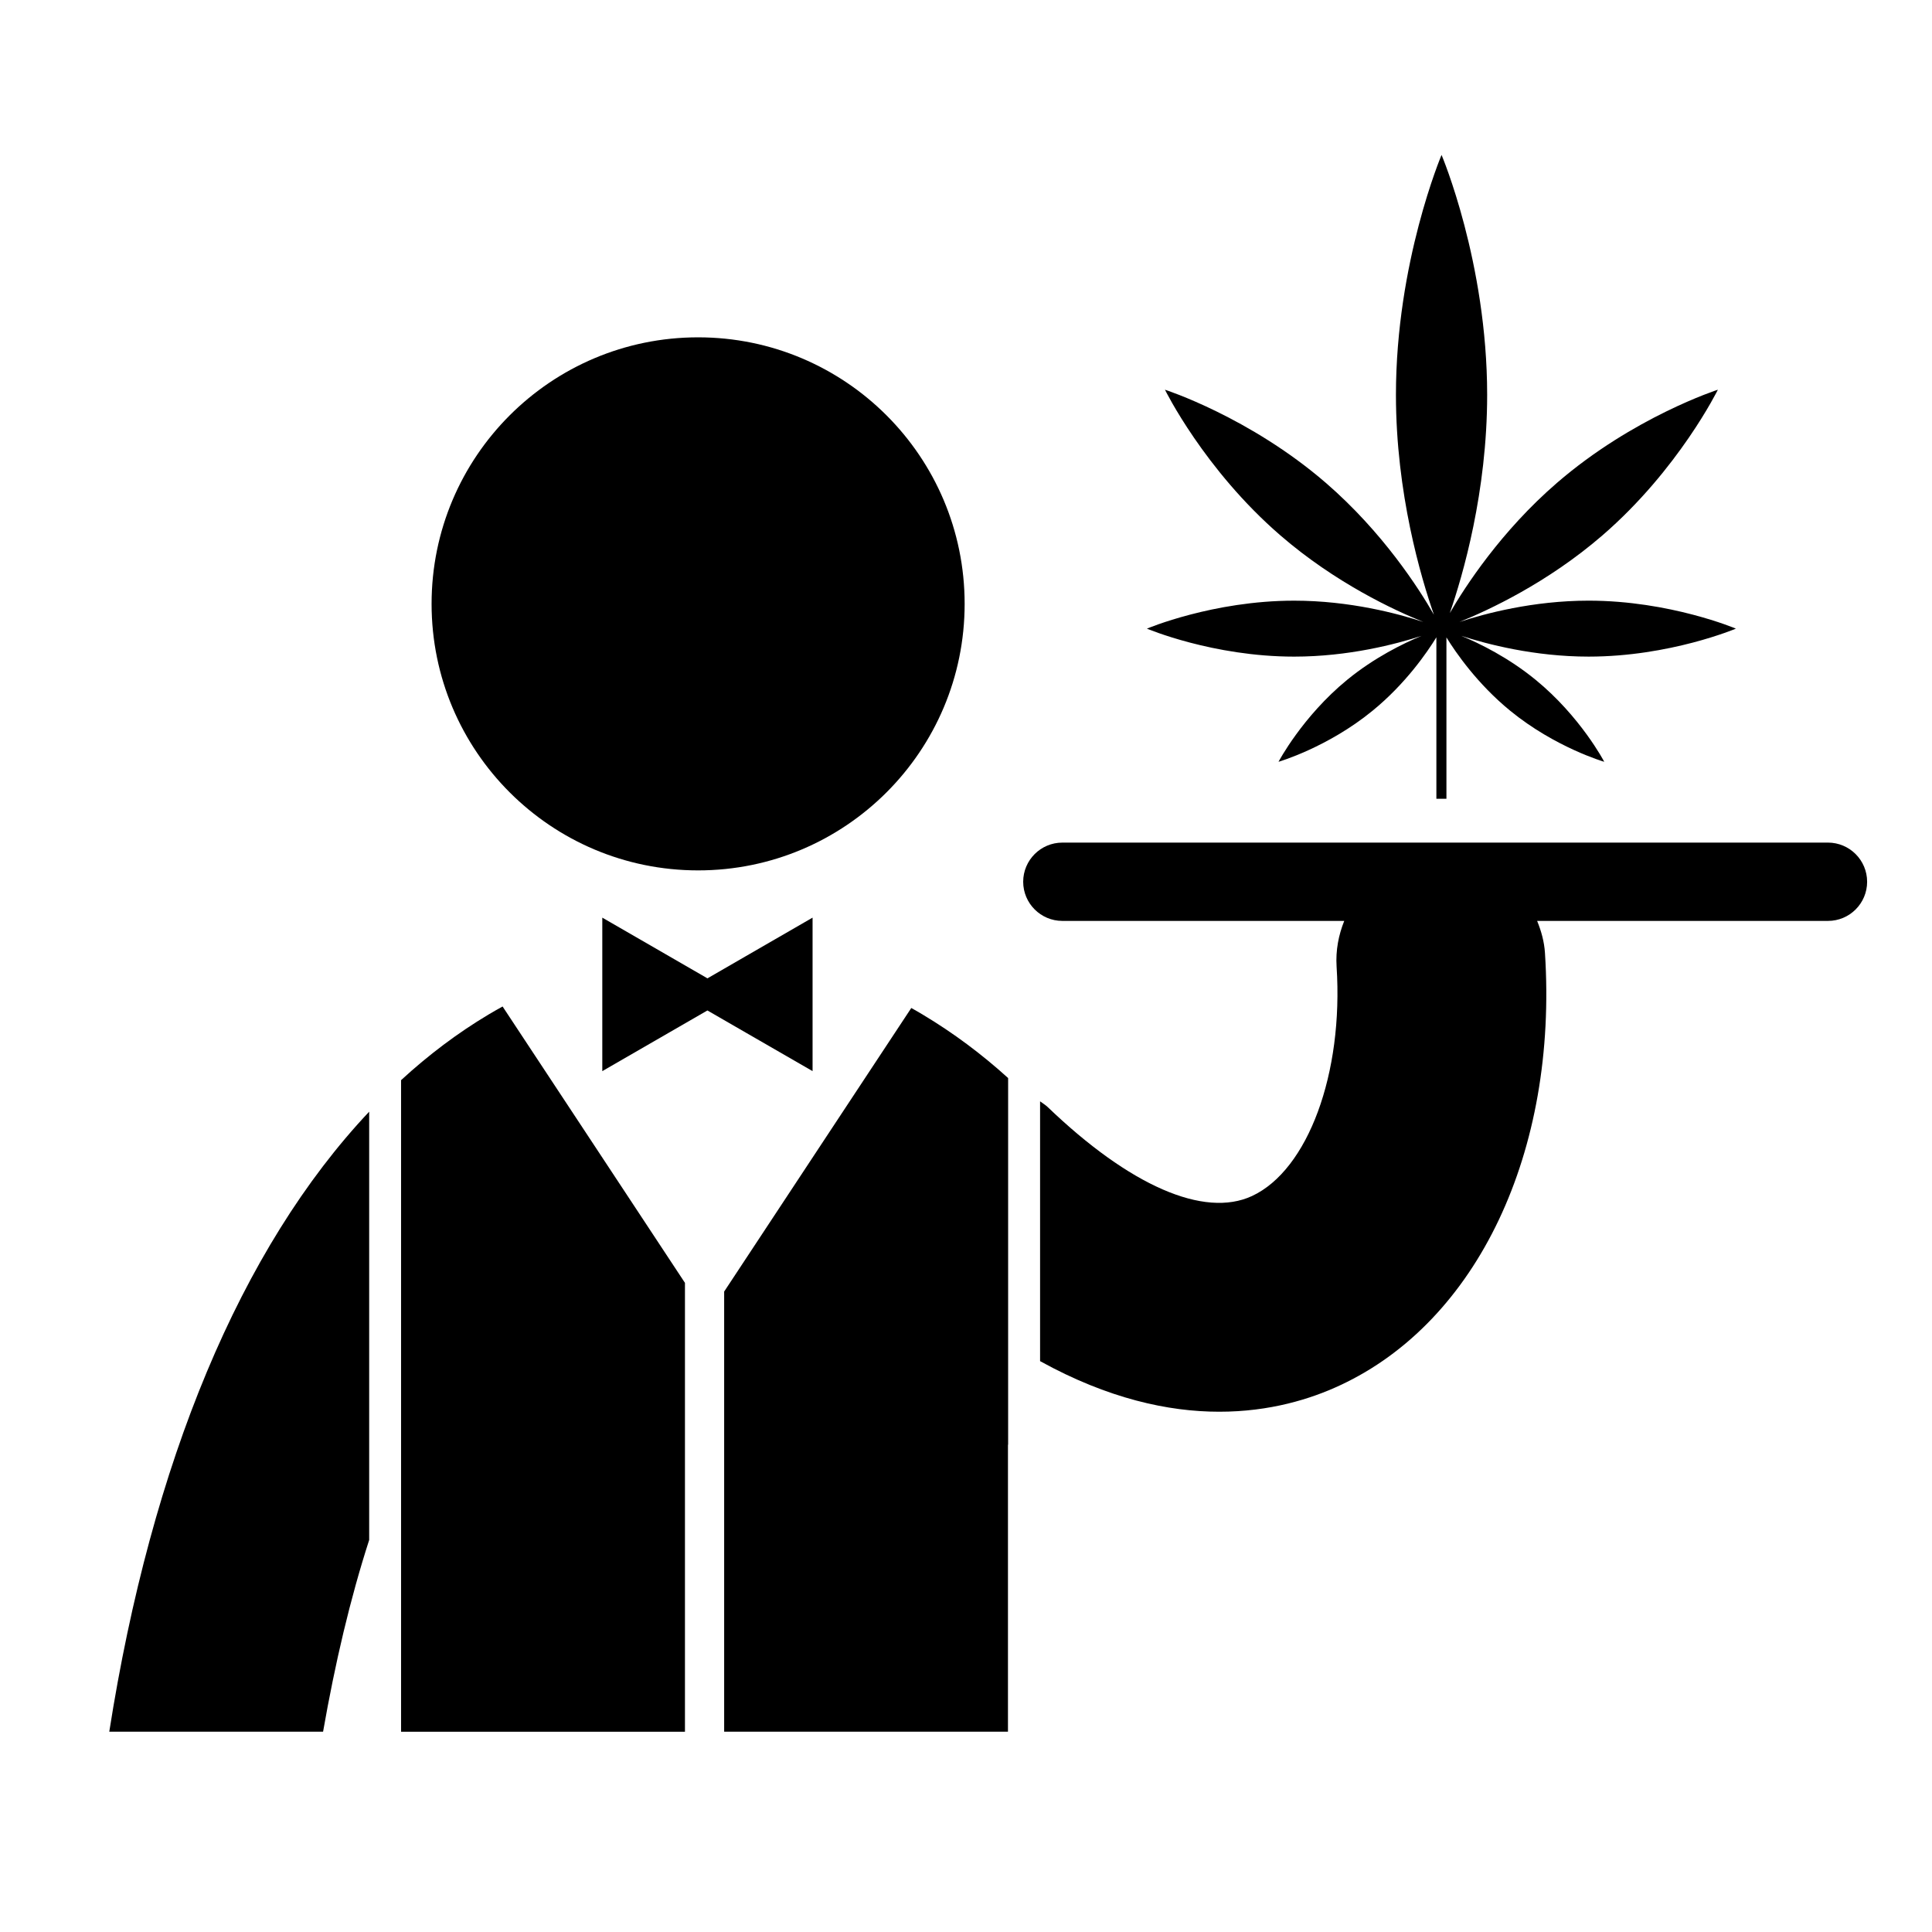
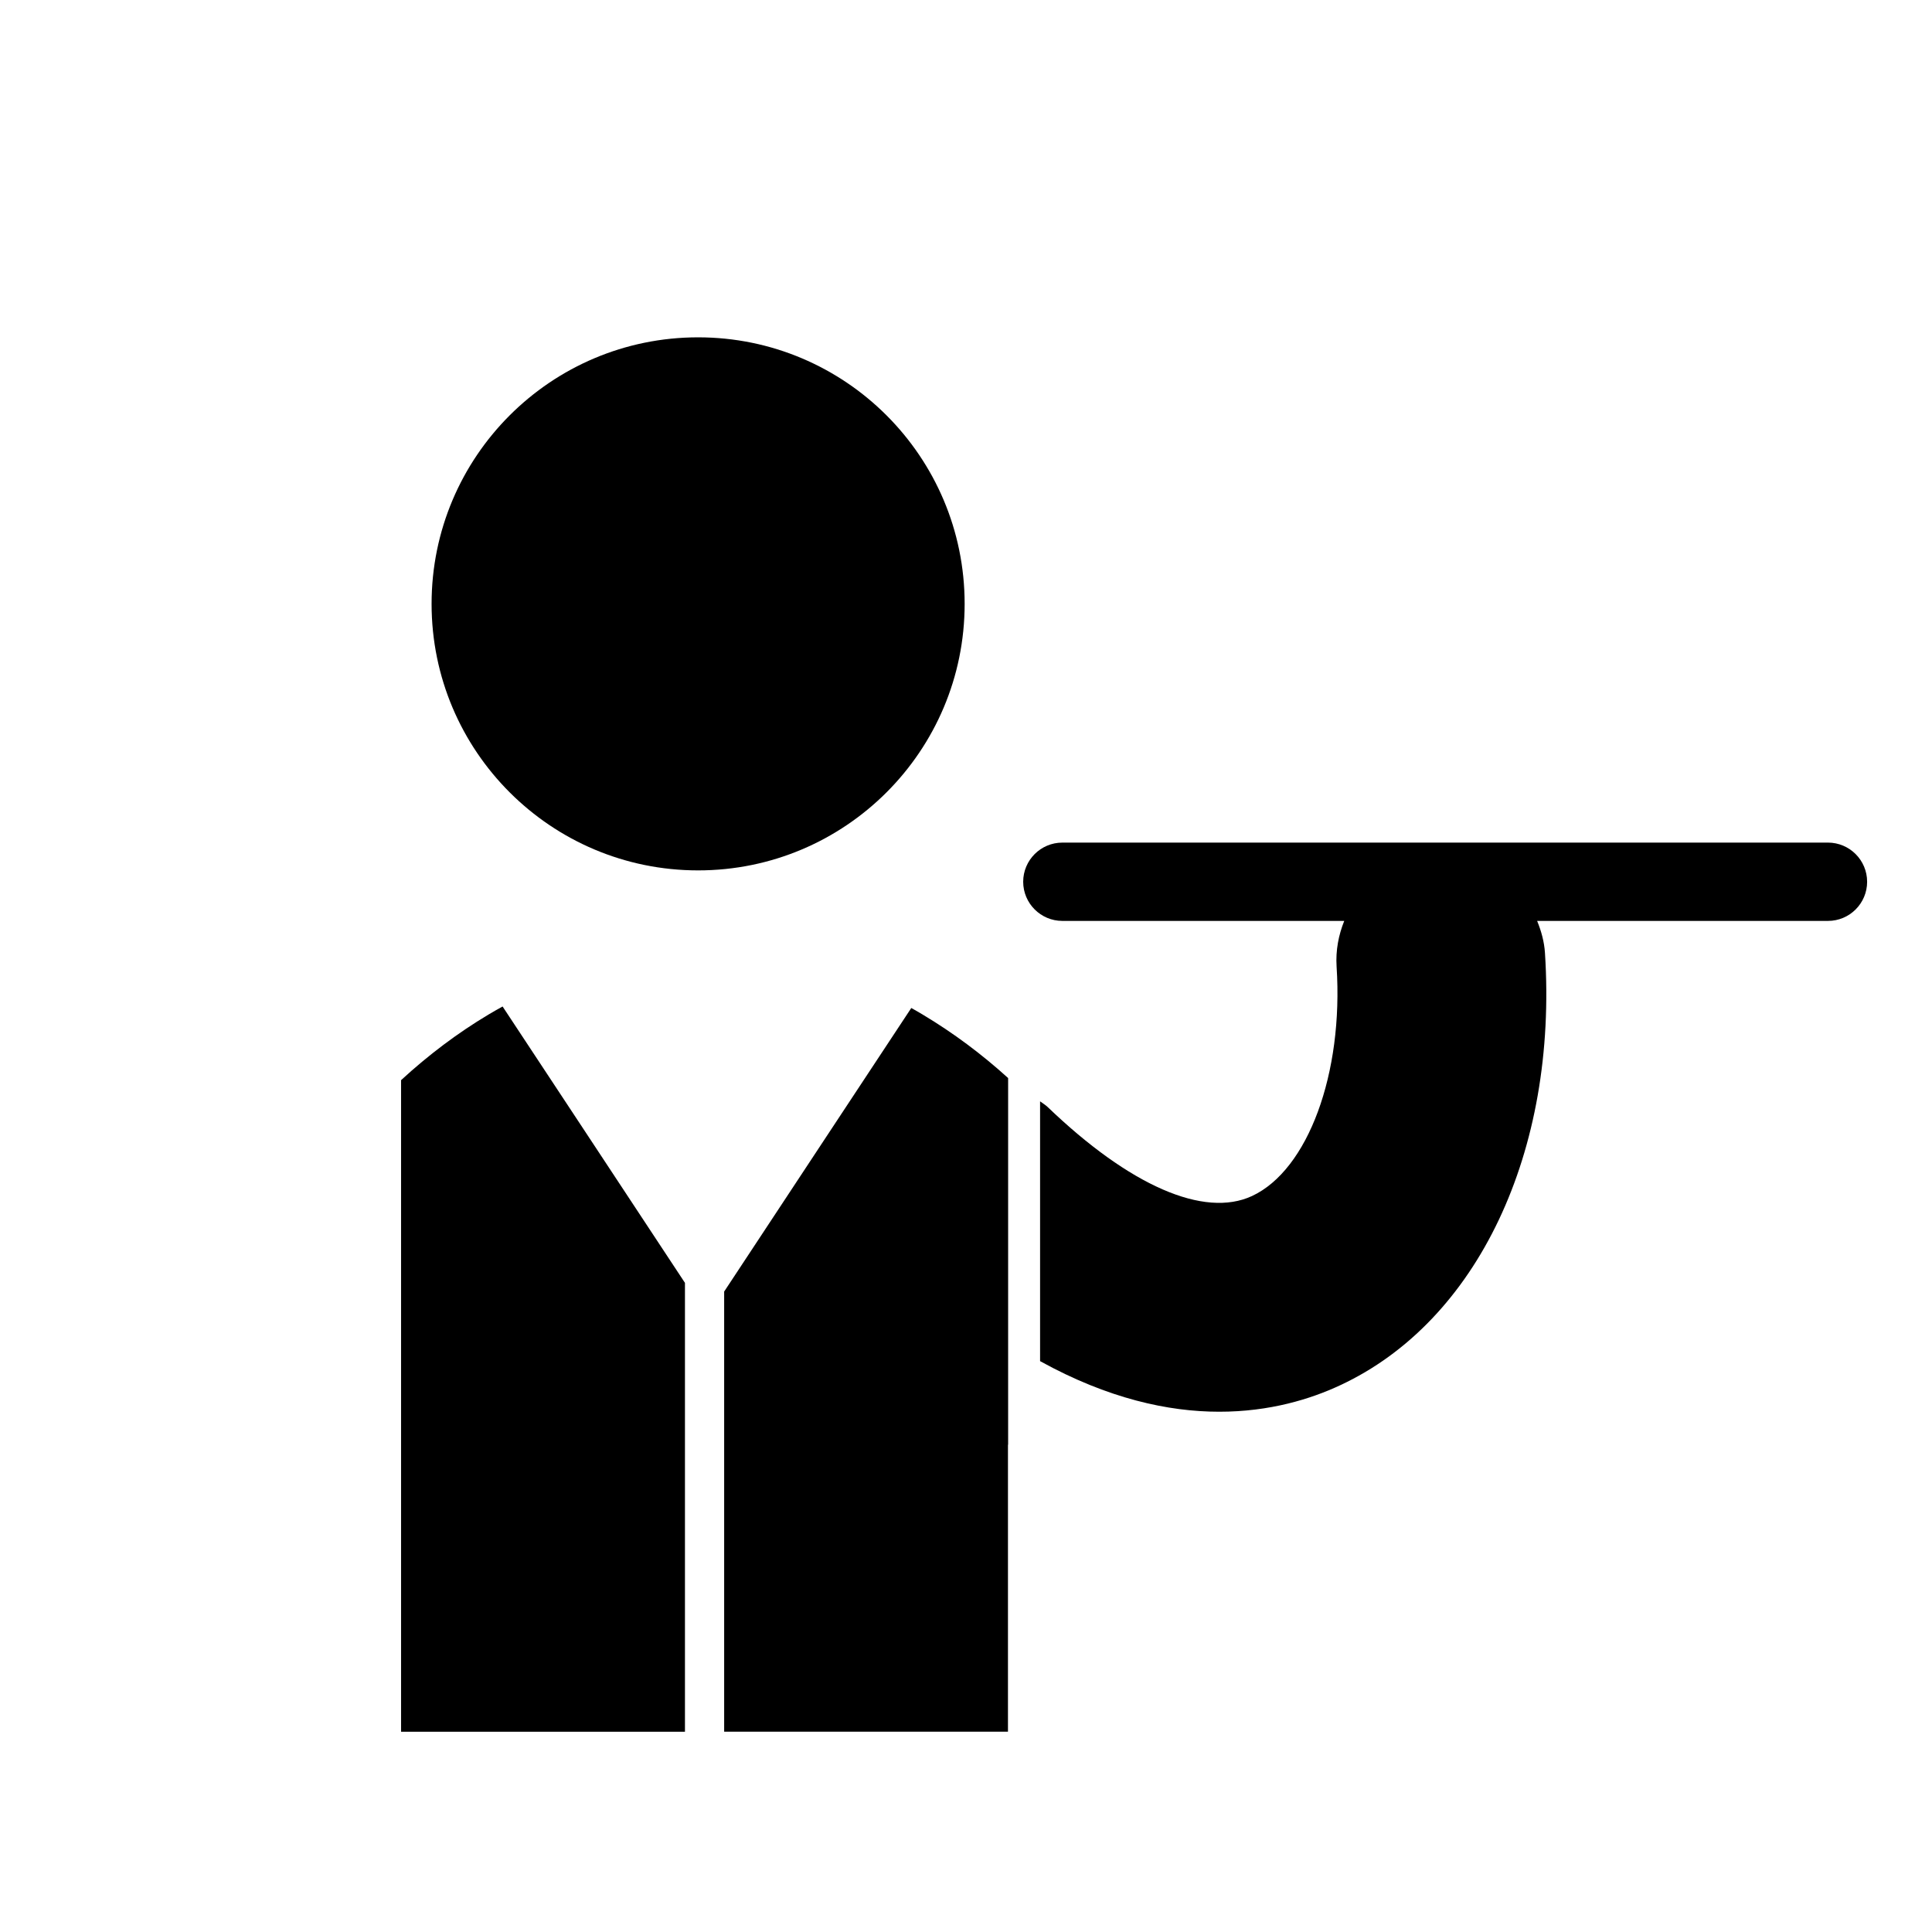
<svg xmlns="http://www.w3.org/2000/svg" fill="#000000" width="800px" height="800px" version="1.1" viewBox="144 144 512 512">
  <g>
    <path d="m628.42 367.3h-202.89c-5.719 0-10.375 4.648-10.375 10.375 0 5.727 4.656 10.375 10.375 10.375h74.707c-1.5 3.727-2.297 7.809-2.027 12.09 1.855 28.348-7.59 53.922-22.414 60.816-12.699 5.906-32.43-2.727-54.137-23.566-0.637-0.602-1.336-1.012-2.027-1.523v68.848c18.012 9.953 34.035 13.406 47.445 13.406 13.441 0.016 24.32-3.383 32.035-6.992 36.434-16.918 57.73-61.895 54.32-114.57-0.188-3.031-0.996-5.844-2.074-8.508h77.074c5.727 0 10.375-4.648 10.375-10.375-0.004-5.719-4.652-10.379-10.387-10.379z" />
    <path d="m399.64 304.03c0 39.008-31.625 70.633-70.633 70.633-39.012 0-70.633-31.625-70.633-70.633s31.621-70.633 70.633-70.633c39.008 0 70.633 31.625 70.633 70.633" />
-     <path d="m359.34 427.86v-40.676l-17.613 10.168-10.246 5.922-10.25-5.922-17.617-10.168v40.676l17.617-10.168 10.238-5.91 10.258 5.922z" />
-     <path d="m229.62 602.91c3.176-18.145 7.188-35.25 12.215-50.801v-113.5c-34.082 36.145-57.676 92.953-68.875 164.3z" />
    <path d="m277.19 410.73c-1.258 0.691-2.496 1.402-3.758 2.152-8.137 4.863-15.863 10.672-23.145 17.371v172.68h75.234v-118.96l-26.473-40.129z" />
    <path d="m385.5 411.13-21.59 32.711-28 42.438v116.64h75.211v-76.113c0.016 0.027 0.027 0.062 0.043 0.125v-97.234c-7.09-6.434-14.59-11.996-22.48-16.727-1.059-0.652-2.125-1.246-3.184-1.84z" />
-     <path d="m550.92 324.13c-7.18-5.871-14.762-9.594-19.652-11.621 6.766 2.191 19.34 5.5 33.734 5.5 21.555 0 39.008-7.414 39.027-7.414 0.008 0-17.465-7.414-39.027-7.414-14.762 0-27.602 3.457-34.234 5.644 7.664-3.086 23.324-10.363 37.867-22.926 20.238-17.488 30.602-38.613 30.621-38.621 0.008-0.008-22.426 7.207-42.652 24.695-14.797 12.785-24.344 27.488-28.391 34.496 3.481-10.031 9.898-32.16 9.898-57.836 0-35.113-12.086-63.59-12.086-63.578 0 0.027-12.086 28.465-12.086 63.578 0 26.059 6.633 48.449 10.07 58.277-3.894-6.82-13.539-21.879-28.637-34.934-20.234-17.488-42.66-24.703-42.645-24.695 0.008 0.016 10.375 21.141 30.609 38.621 14.539 12.57 30.195 19.848 37.871 22.926-6.633-2.188-19.48-5.644-34.242-5.644-21.547 0-39.027 7.414-39.02 7.414 0.02 0 17.465 7.414 39.02 7.414 14.402 0 26.969-3.305 33.742-5.492-4.891 2.019-12.473 5.742-19.66 11.613-11.918 9.754-18.234 21.762-18.227 21.75 0.008 0 13.02-3.785 24.93-13.539 8.75-7.144 14.484-15.5 16.906-19.453v42.789h2.664v-42.758c2.434 3.957 8.164 12.293 16.887 19.426 11.918 9.754 24.93 13.531 24.93 13.539 0.016-0.016-6.293-12.02-18.219-21.758z" />
  </g>
</svg>